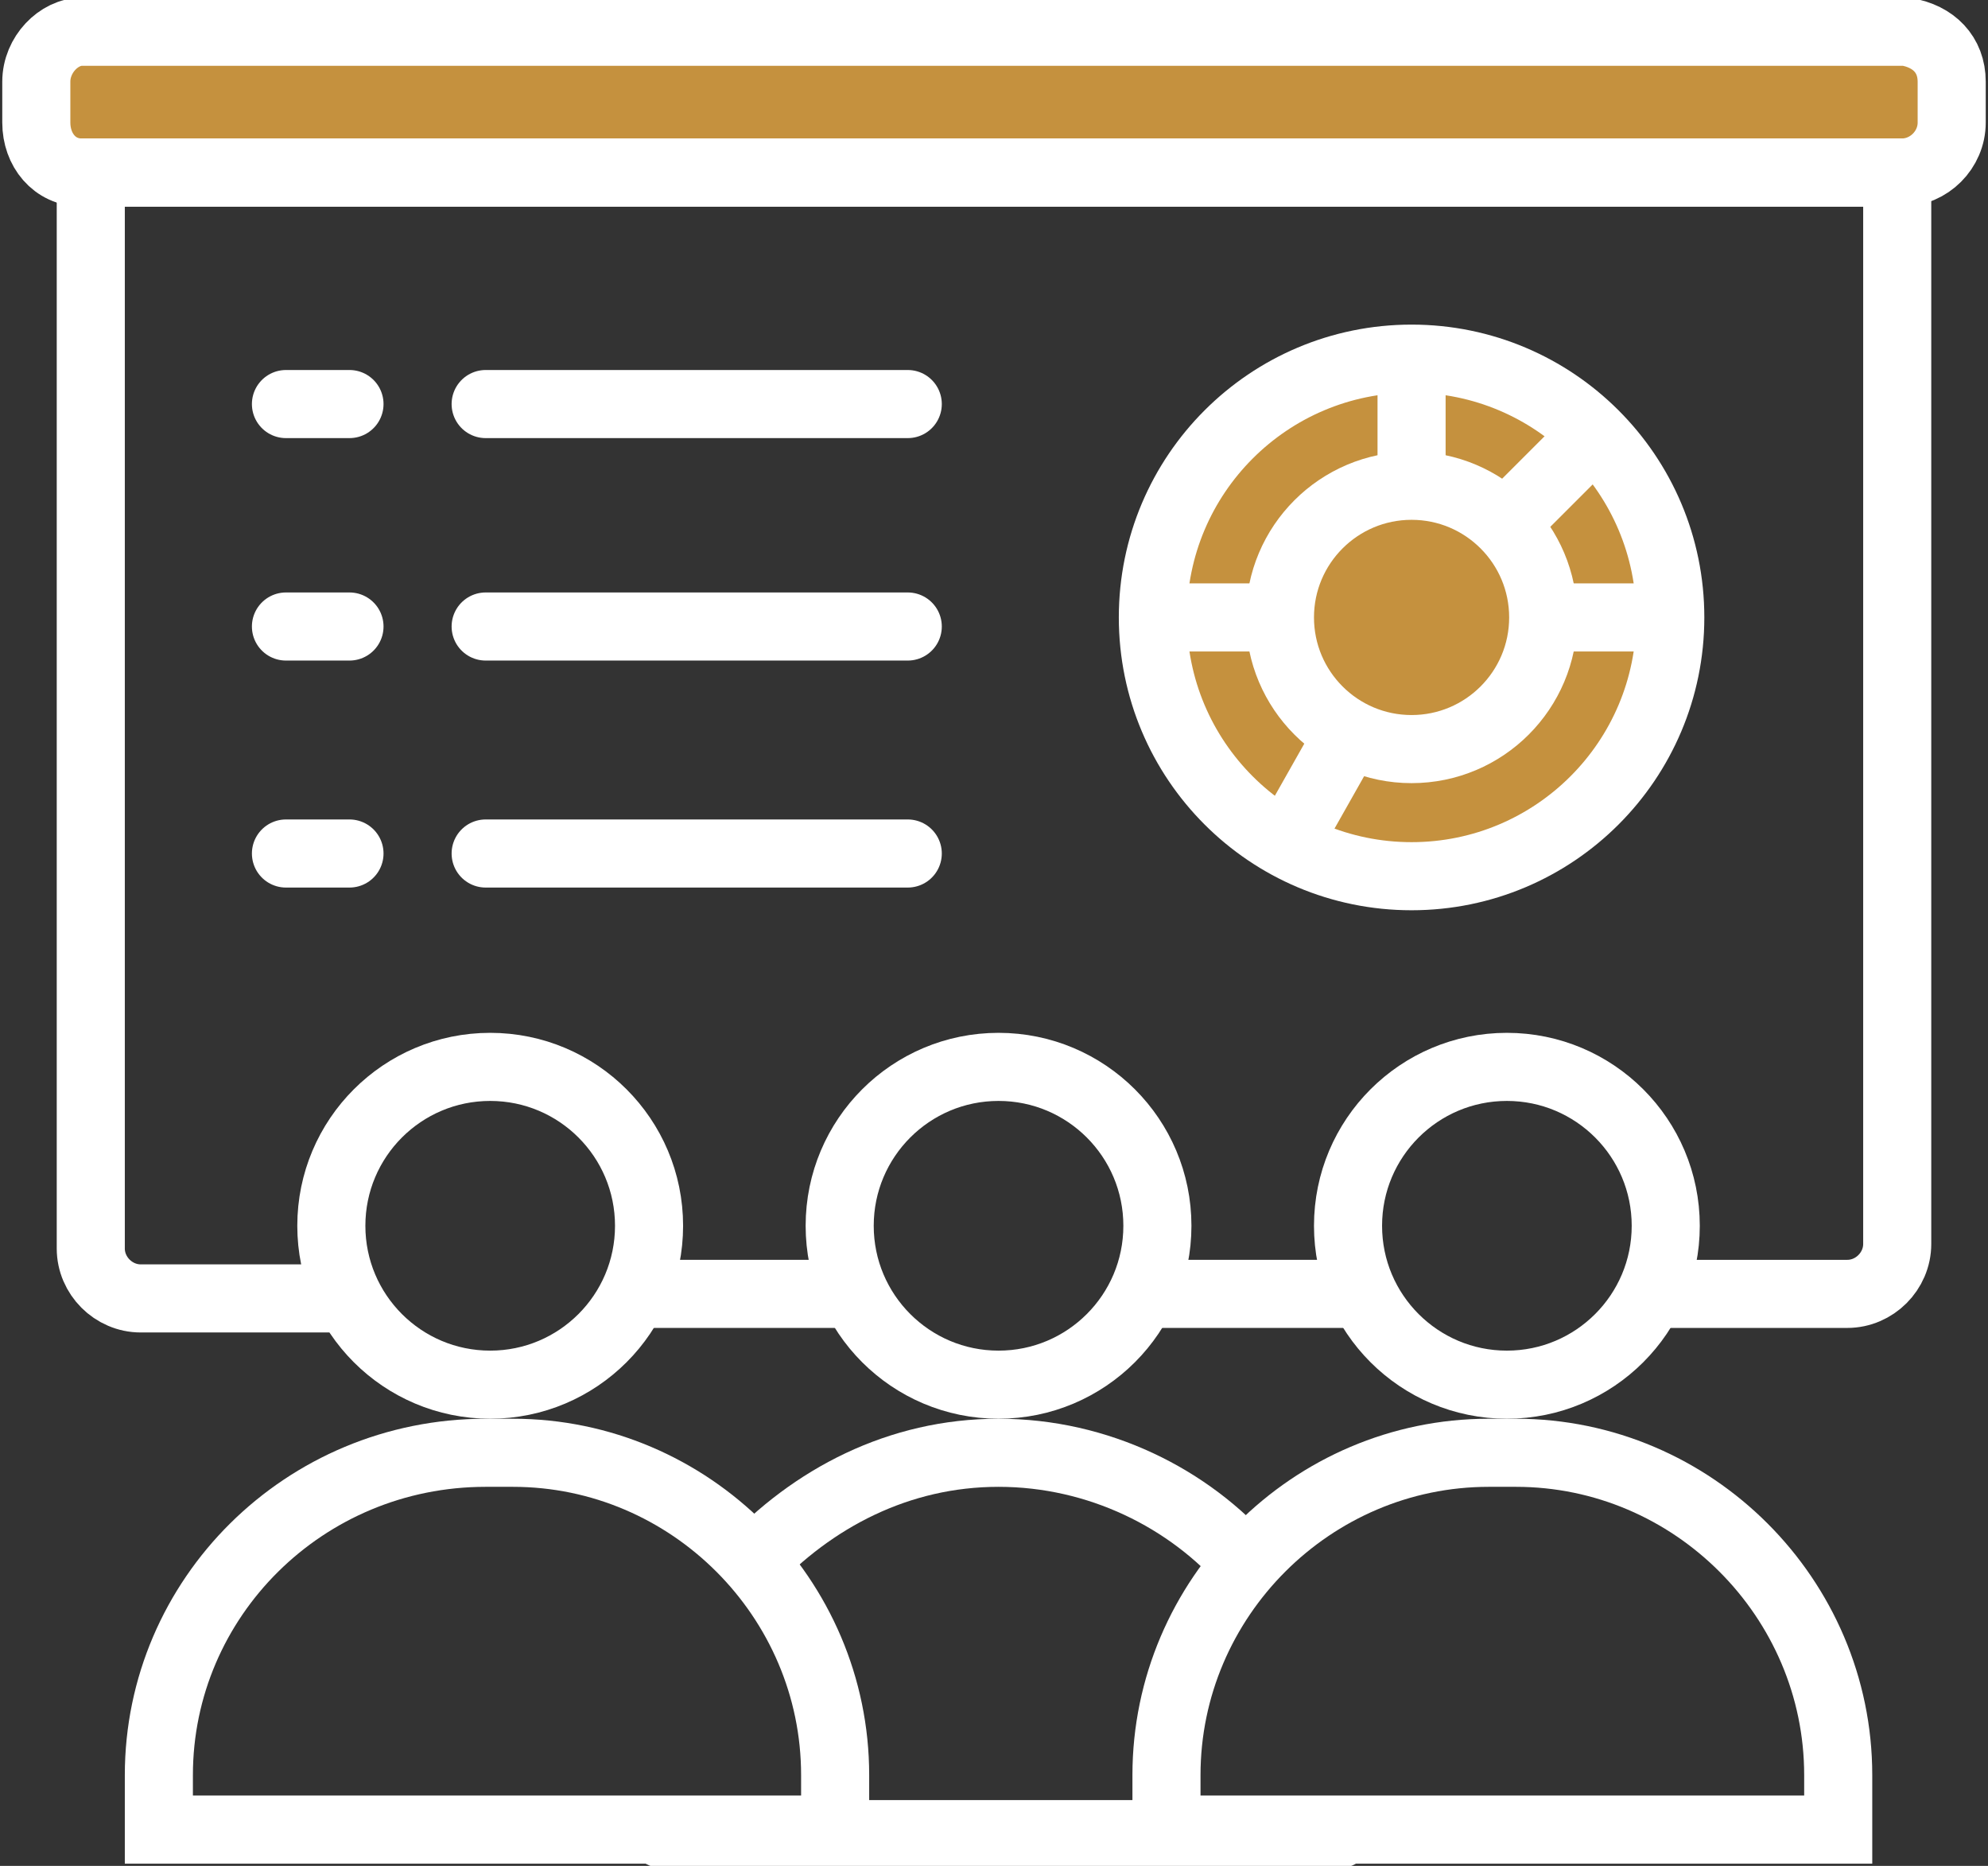
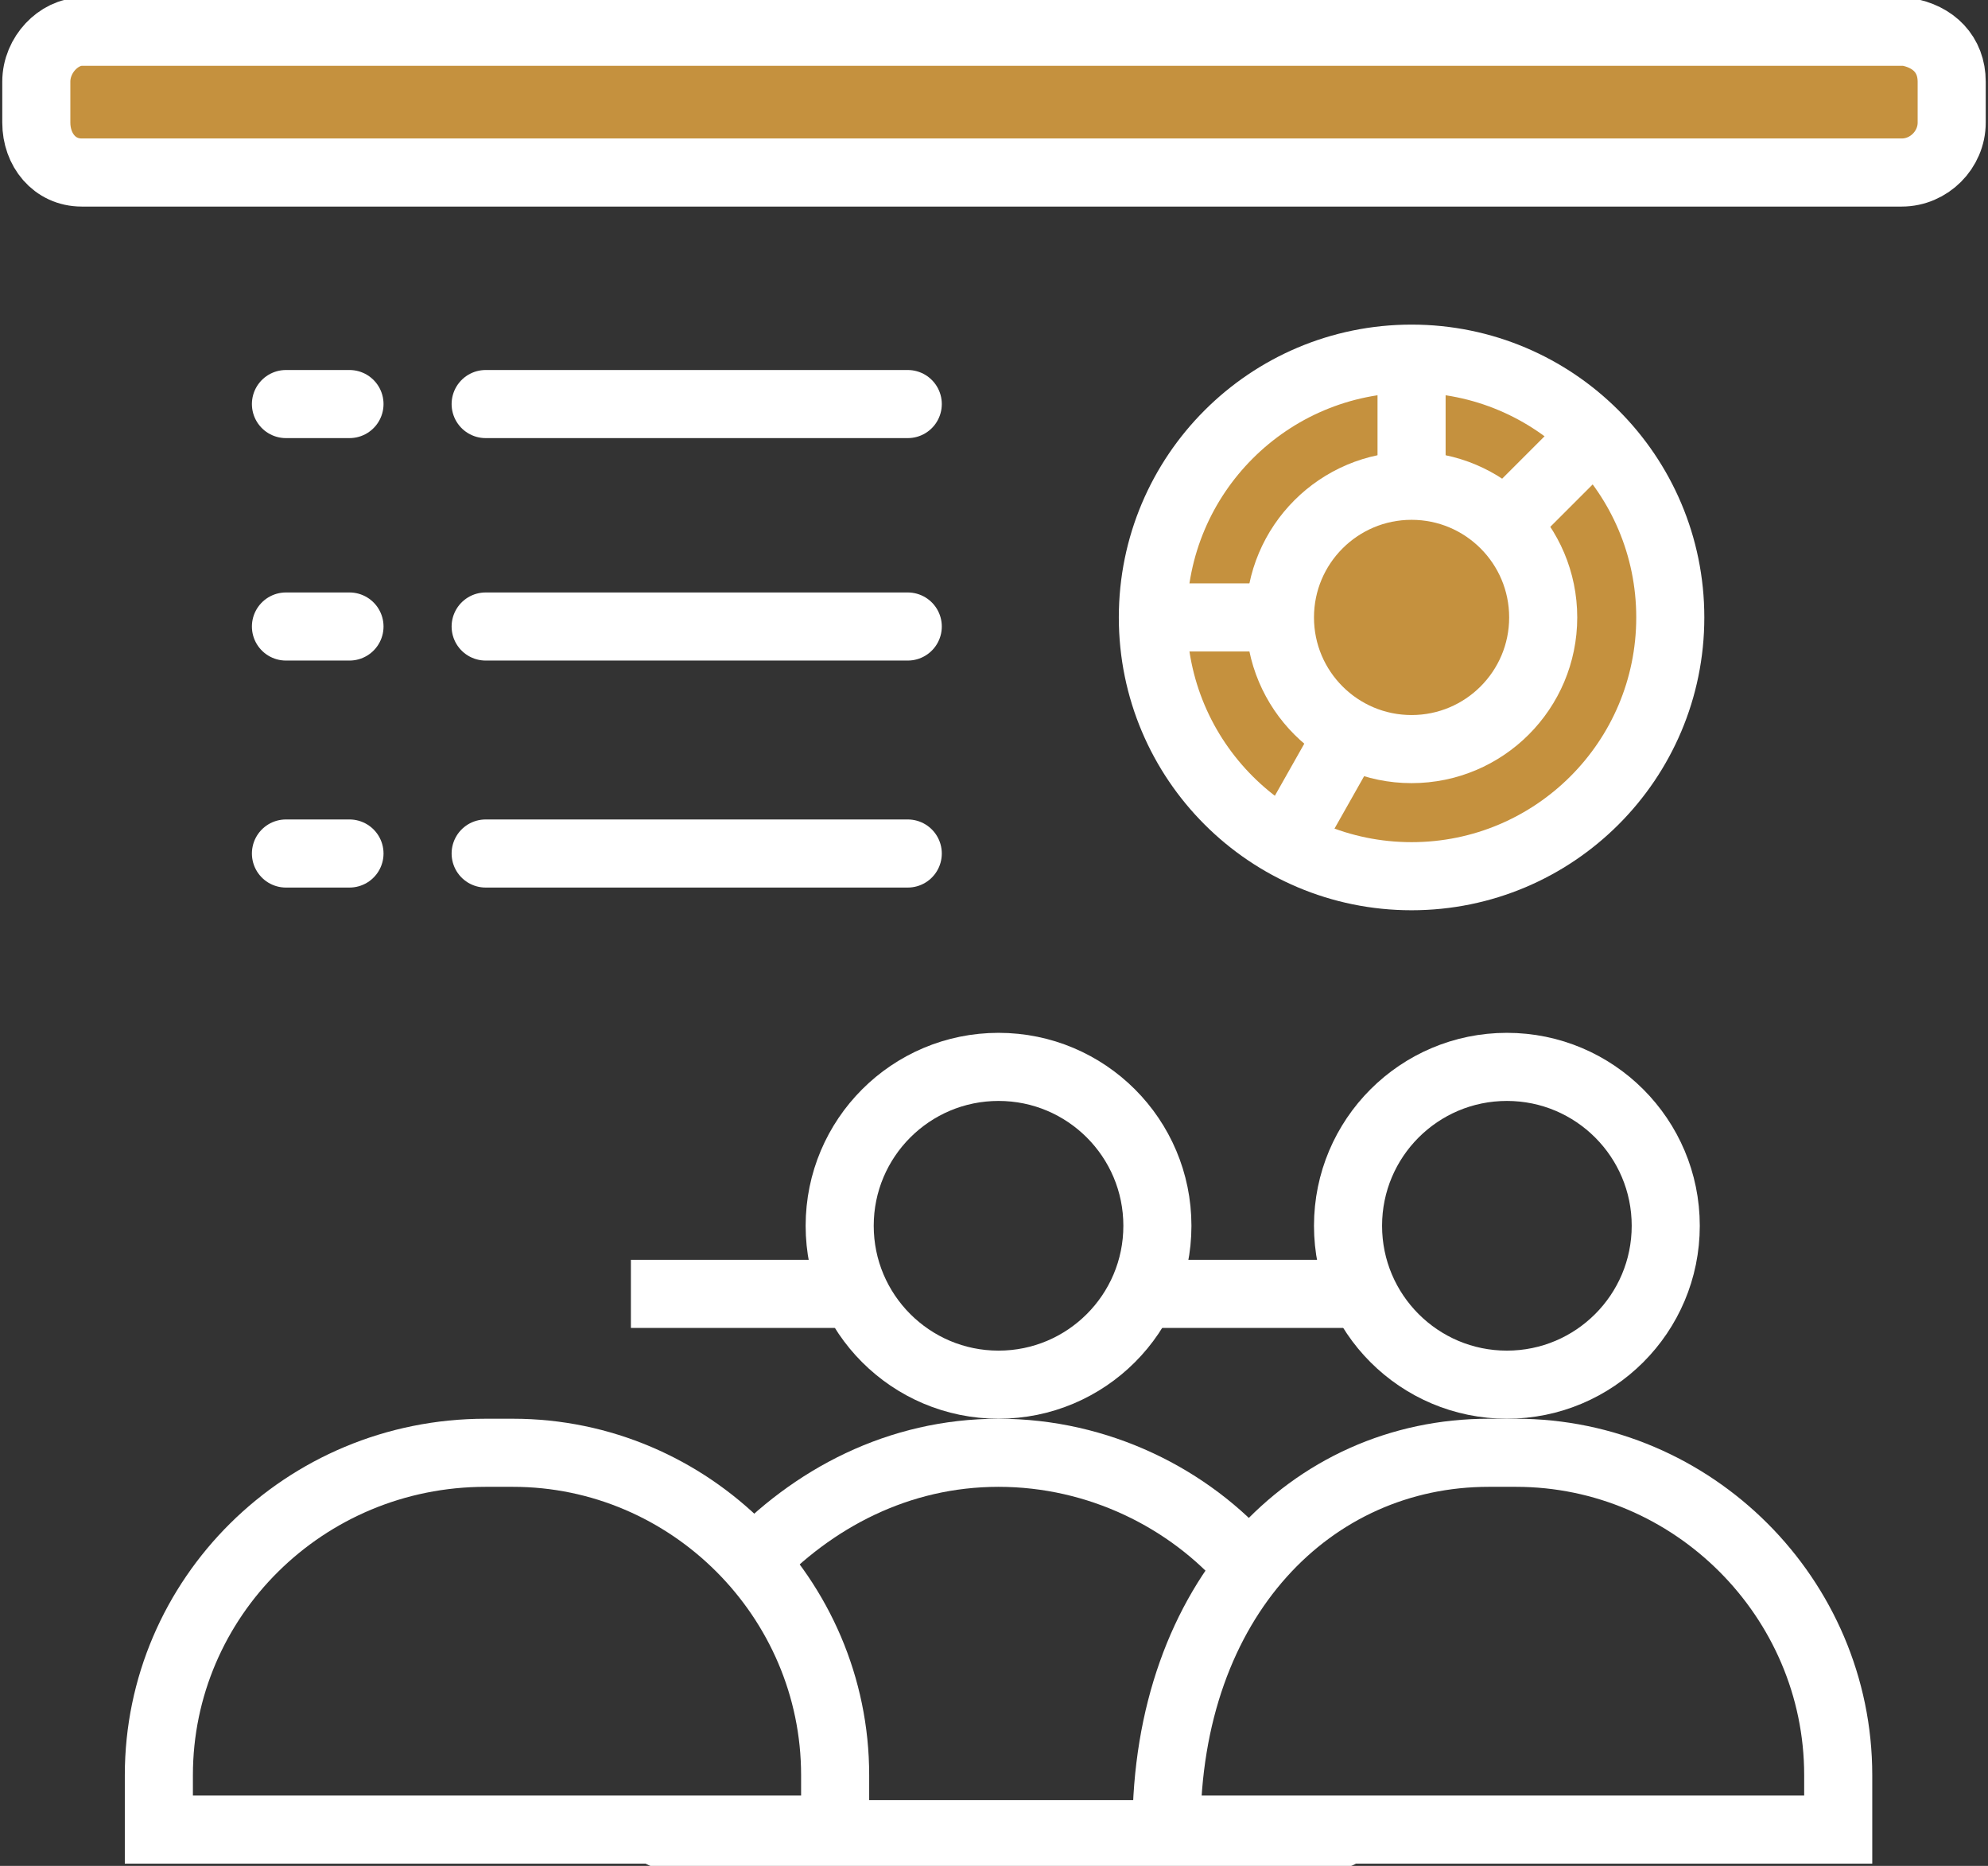
<svg xmlns="http://www.w3.org/2000/svg" version="1.1" id="Layer_2_1_" x="0px" y="0px" viewBox="0 0 43.8 41.1" style="enable-background:new 0 0 43.8 41.1;" xml:space="preserve">
  <rect x="0" y="0" width="43.8" height="41.1" fill="#333333" stroke="none" />
  <style type="text/css">
	.st0{fill:#C5913E;stroke:#FFFFFF;stroke-width:1.5;stroke-miterlimit:10;}
	.st1{fill:none;stroke:#FFFFFF;stroke-width:1.5;stroke-miterlimit:10;}
	.st2{fill:none;stroke:#FFFFFF;stroke-width:1.5;stroke-linecap:round;stroke-miterlimit:10;}
</style>
  <g id="Layer_2-2">
    <g>
      <path class="st0" d="M43,1.8v0.9c0,0.6-0.5,1.1-1.1,1.1H1.8c-0.6,0-1-0.5-1-1.1V1.8c0-0.6,0.5-1.1,1-1.1H42    C42.6,0.8,43,1.2,43,1.8z" />
      <line class="st1" x1="30" y1="28.5" x2="25.1" y2="28.5" />
-       <path class="st1" d="M36.3,28.5h4.4c0.6,0,1.1-0.5,1.1-1.1V3.8H2v23.7c0,0.6,0.5,1.1,1.1,1.1h4.6" />
      <line class="st1" x1="18.8" y1="28.5" x2="13.9" y2="28.5" />
      <line class="st2" x1="6.3" y1="8.9" x2="7.7" y2="8.9" />
      <line class="st2" x1="10.7" y1="8.9" x2="20" y2="8.9" />
      <line class="st2" x1="6.3" y1="13.8" x2="7.7" y2="13.8" />
      <line class="st2" x1="10.7" y1="13.8" x2="20" y2="13.8" />
      <line class="st2" x1="6.3" y1="18.8" x2="7.7" y2="18.8" />
      <line class="st2" x1="10.7" y1="18.8" x2="20" y2="18.8" />
      <circle class="st0" cx="31.1" cy="13.6" r="5.7" />
      <circle class="st0" cx="31.1" cy="13.6" r="2.9" />
      <line class="st1" x1="31.1" y1="10.7" x2="31.1" y2="8" />
      <line class="st1" x1="33.2" y1="11.5" x2="35.1" y2="9.6" />
      <g>
-         <line class="st1" x1="34.1" y1="13.6" x2="36.8" y2="13.6" />
        <line class="st1" x1="25.5" y1="13.6" x2="28.2" y2="13.6" />
      </g>
      <line class="st1" x1="28.4" y1="18.5" x2="29.7" y2="16.2" />
-       <circle class="st2" cx="10.8" cy="27" r="3.5" />
      <circle class="st2" cx="22" cy="27" r="3.5" />
      <circle class="st2" cx="33.2" cy="27" r="3.5" />
-       <path class="st2" d="M32.8,32h0.6c3.9,0,7.1,3.2,7.1,7.1v1.2H25.7v-1.2C25.7,35.2,28.9,32,32.8,32L32.8,32z" />
+       <path class="st2" d="M32.8,32h0.6c3.9,0,7.1,3.2,7.1,7.1v1.2H25.7C25.7,35.2,28.9,32,32.8,32L32.8,32z" />
      <path class="st1" d="M16.5,34.5c1.4-1.5,3.3-2.5,5.5-2.5s4.2,1,5.5,2.5l0,0" />
      <polyline class="st2" points="29.5,40.4 25.7,40.4 18.4,40.4 14.6,40.4   " />
      <path class="st2" d="M10.7,32h0.6c3.9,0,7.1,3.2,7.1,7.1v1.2H3.5v-1.2C3.5,35.2,6.7,32,10.7,32z" />
    </g>
  </g>
</svg>